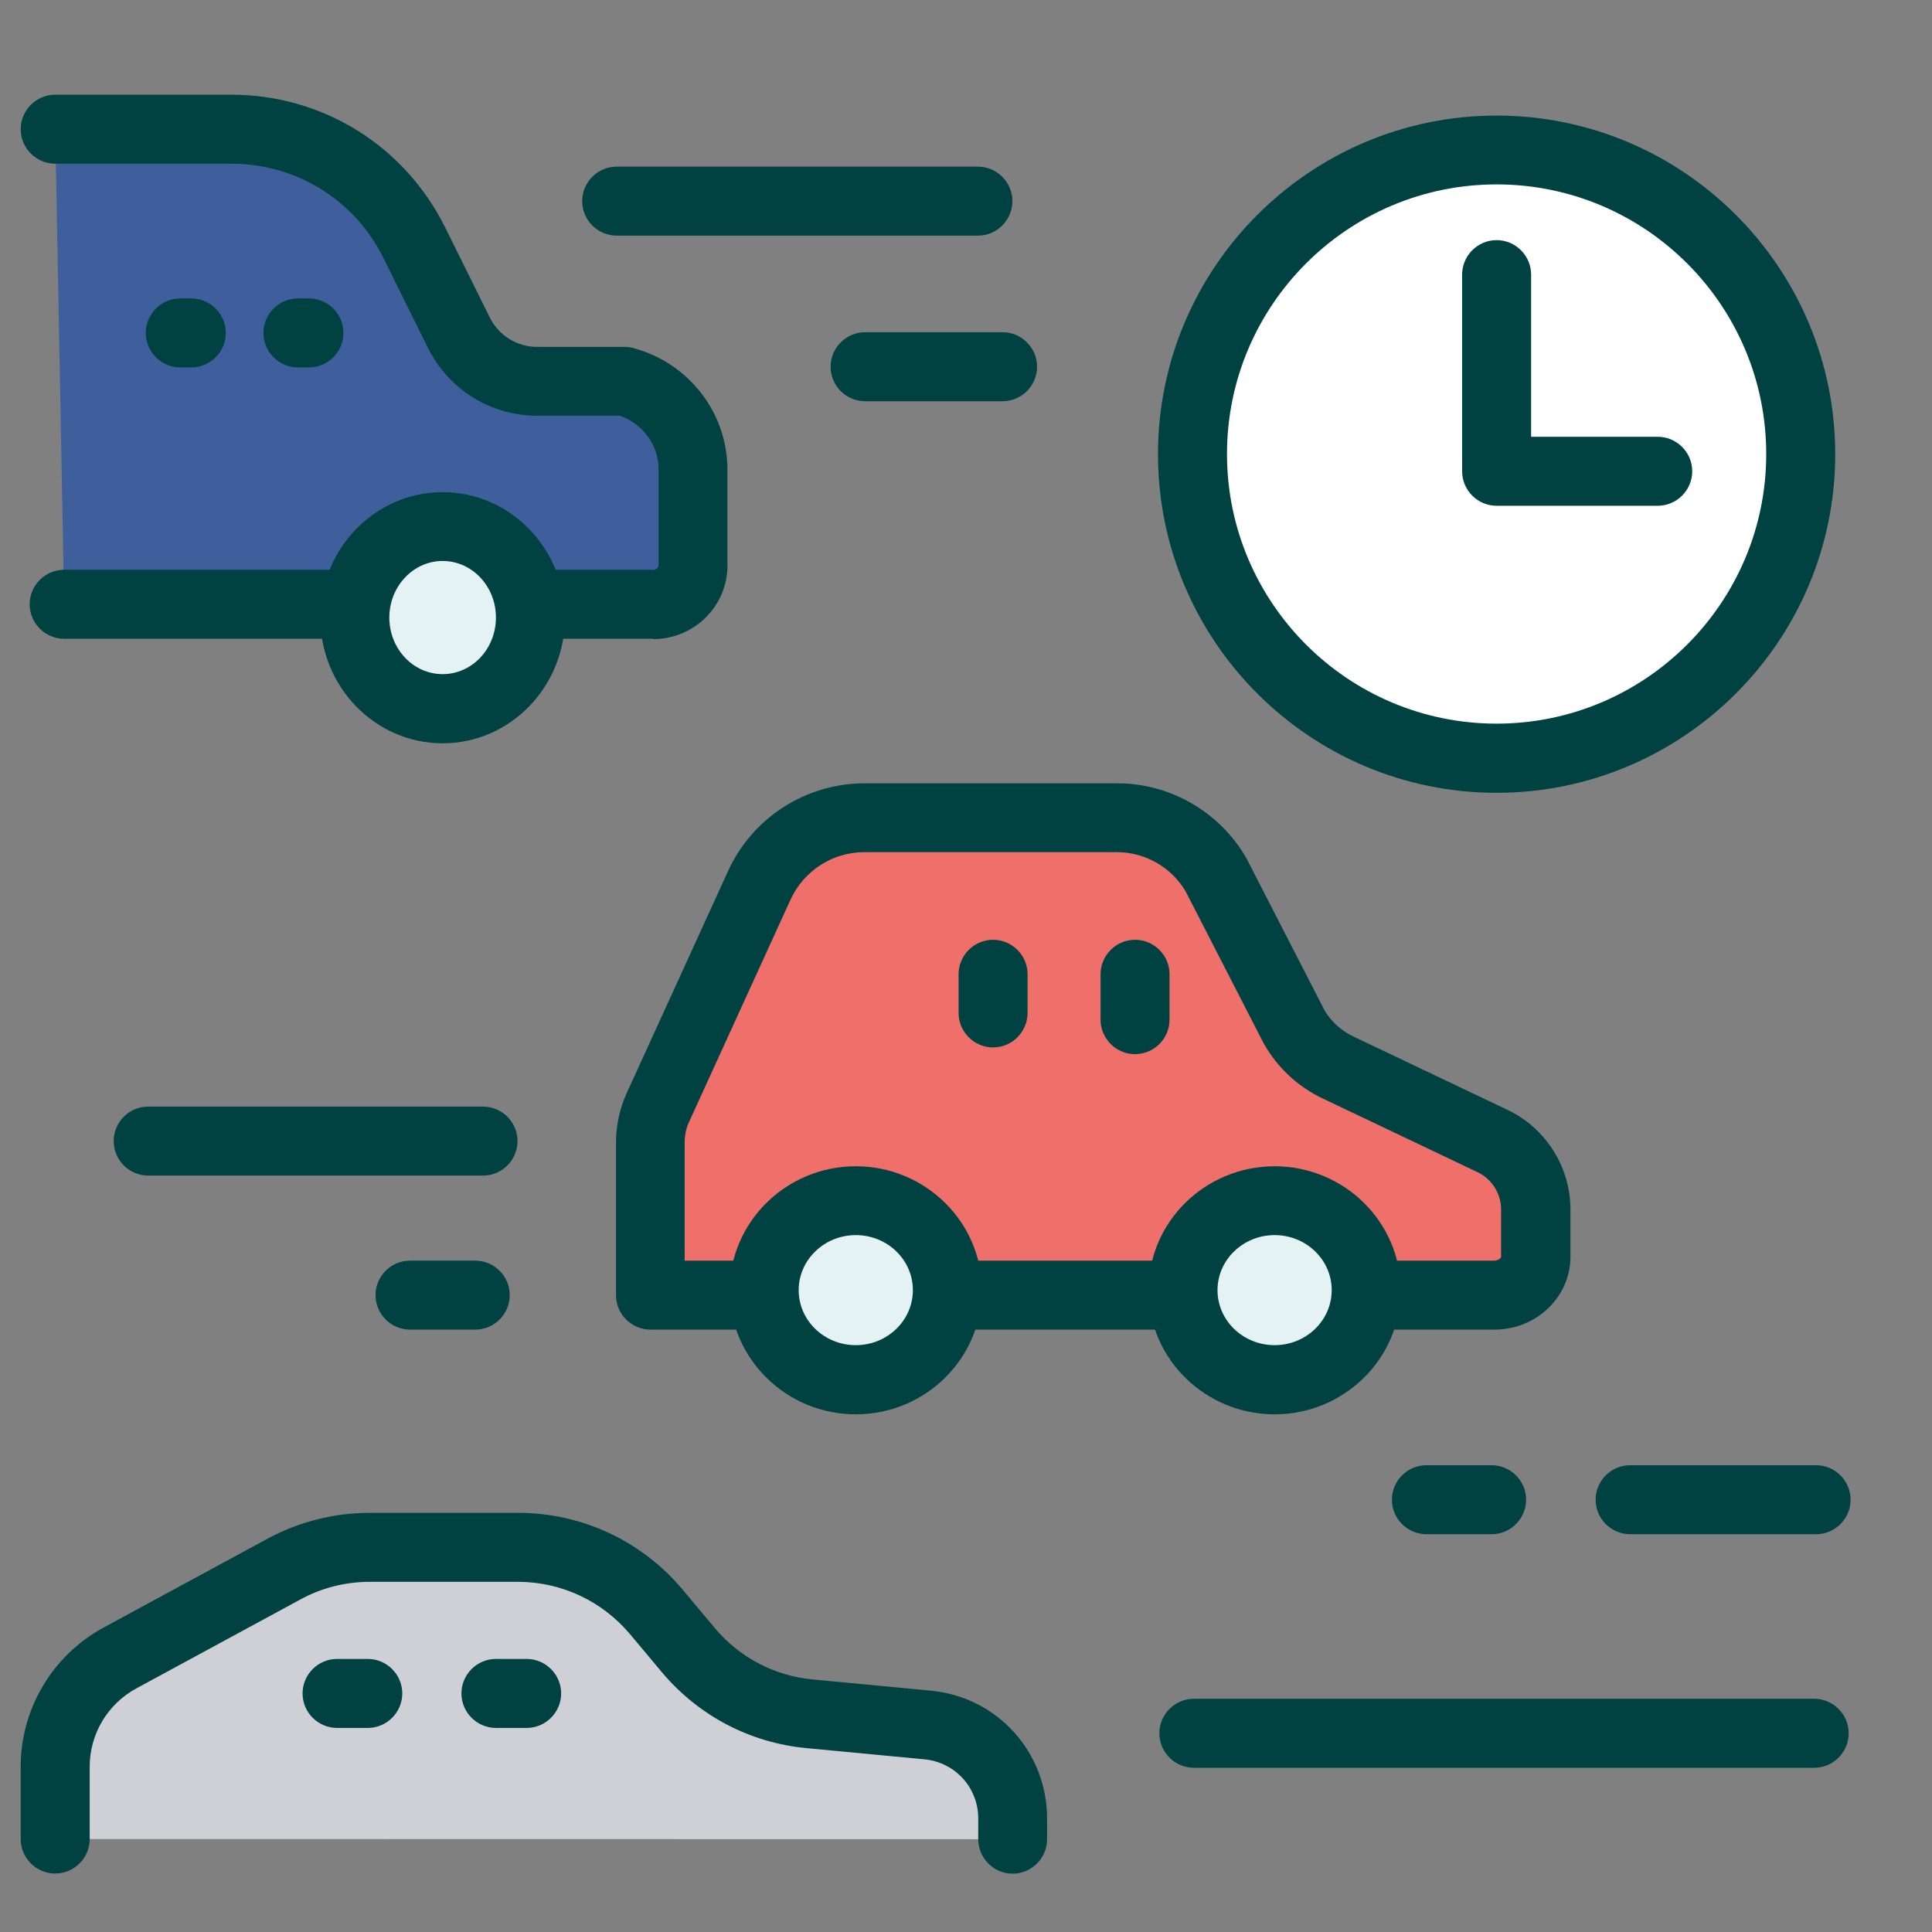
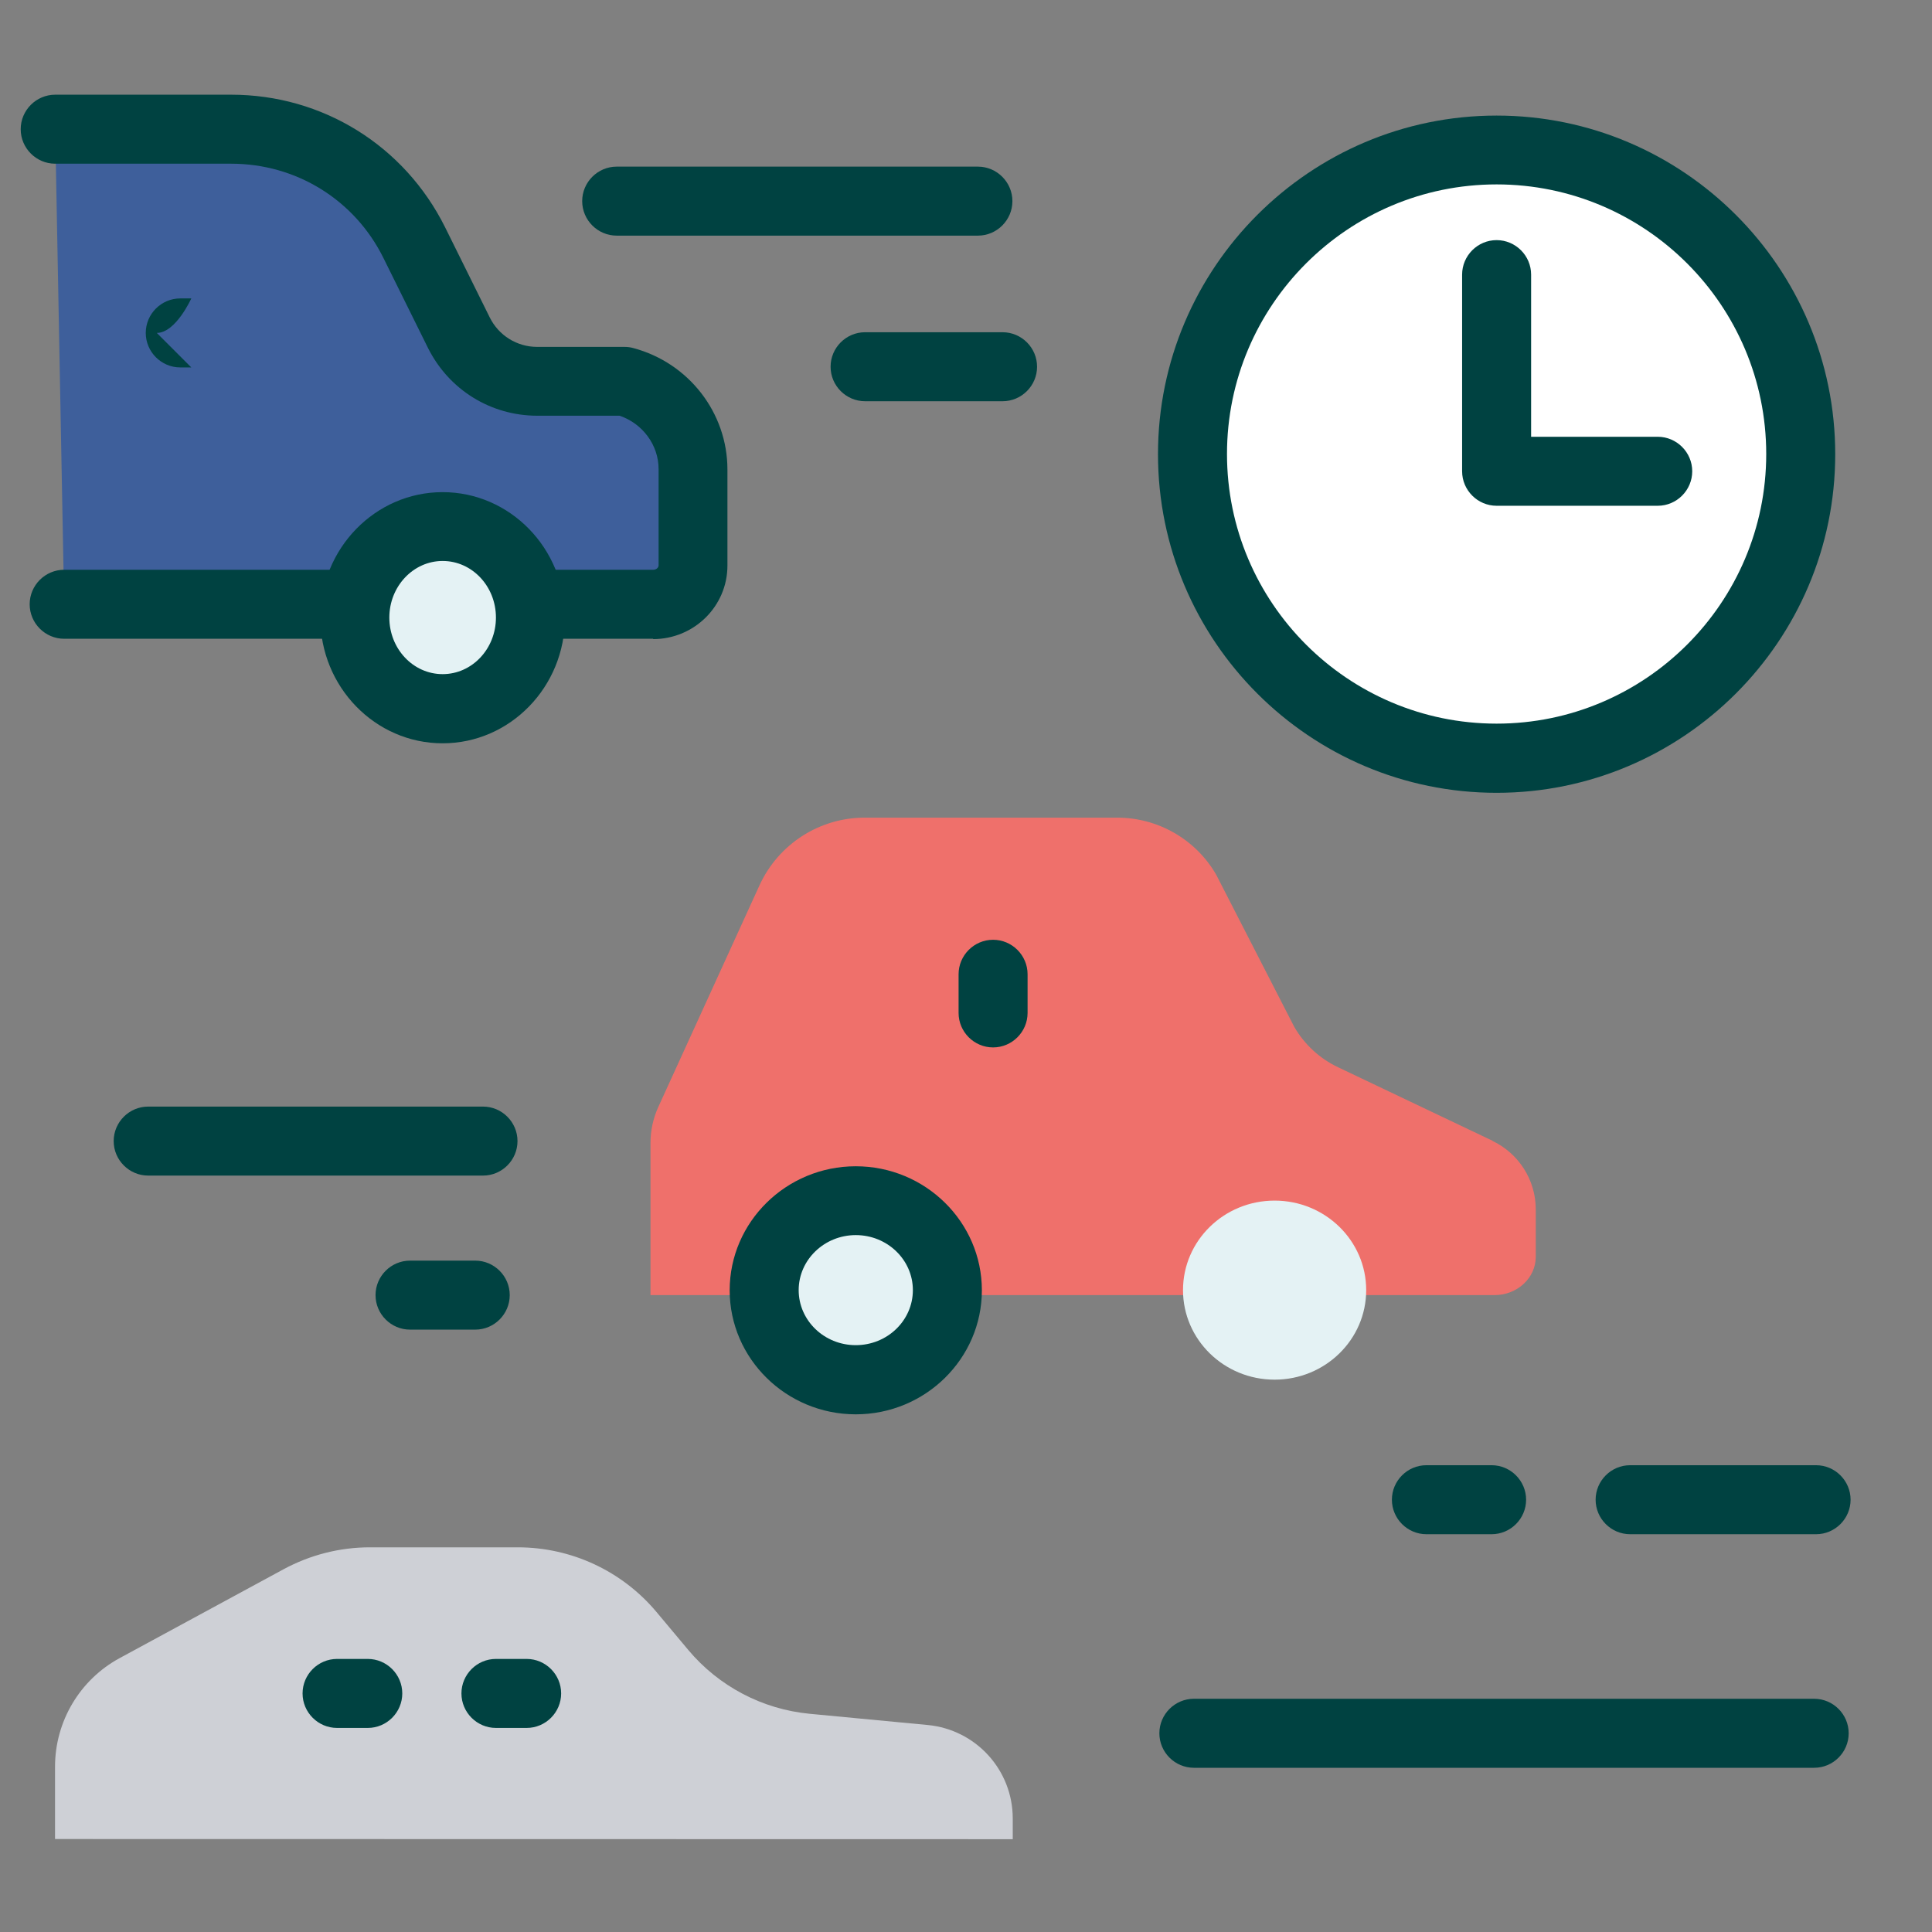
<svg xmlns="http://www.w3.org/2000/svg" id="outline_icons" viewBox="0 0 112 112">
  <rect x="0" y="0" width="112" height="112" fill="#808080" stroke="none" />
  <defs>
    <style>
      .cls-1 {
        fill: none;
      }

      .cls-2 {
        fill: #3e5f9b;
      }

      .cls-3 {
        fill: #e4f2f4;
      }

      .cls-4 {
        fill: #fff;
      }

      .cls-5 {
        fill: #ef706b;
      }

      .cls-6 {
        fill: #ced0d6;
      }

      .cls-7 {
        fill: #004241;
      }
    </style>
  </defs>
  <g>
    <g>
      <path class="cls-2" d="M3.72,35.03h34.15c1.27,0,2.3-1.01,2.3-2.26v-5.57c0-2.44-1.68-4.49-3.97-5.1h-5.06c-1.93,0-3.69-1.09-4.54-2.82l-2.58-5.21c-2-4.03-6.11-6.58-10.62-6.58H3.2" />
      <path class="cls-7" d="M37.87,37.03H3.72c-1.1,0-2-.9-2-2s.9-2,2-2h34.15c.17,0,.31-.12.31-.26v-5.57c0-1.4-.92-2.64-2.26-3.1h-4.77c-2.71,0-5.13-1.51-6.34-3.93l-2.58-5.21c-1.67-3.38-5.06-5.47-8.83-5.47H3.2c-1.1,0-2-.9-2-2s.9-2,2-2h10.2c5.3,0,10.05,2.95,12.41,7.7l2.58,5.21c.52,1.05,1.58,1.71,2.75,1.71h5.06c.17,0,.35.02.52.07,3.21.86,5.45,3.75,5.45,7.04v5.57c0,2.35-1.93,4.26-4.31,4.26Z" />
    </g>
    <g>
      <ellipse class="cls-3" cx="25.66" cy="35.81" rx="5.09" ry="5.28" />
      <path class="cls-7" d="M25.66,43.09c-3.91,0-7.09-3.27-7.09-7.28s3.18-7.28,7.09-7.28,7.09,3.27,7.09,7.28-3.18,7.28-7.09,7.28ZM25.66,32.52c-1.7,0-3.09,1.47-3.09,3.28s1.38,3.28,3.09,3.28,3.09-1.47,3.09-3.28-1.38-3.28-3.09-3.28Z" />
    </g>
-     <path class="cls-7" d="M11.09,21.3h-.64c-1.1,0-2-.9-2-2s.9-2,2-2h.64c1.1,0,2,.9,2,2s-.9,2-2,2Z" />
-     <path class="cls-7" d="M17.91,21.3h-.64c-1.1,0-2-.9-2-2s.9-2,2-2h.64c1.1,0,2,.9,2,2s-.9,2-2,2Z" />
+     <path class="cls-7" d="M11.09,21.3h-.64c-1.1,0-2-.9-2-2s.9-2,2-2h.64s-.9,2-2,2Z" />
  </g>
  <g>
    <g>
      <path class="cls-5" d="M86.52,66.14c1.53.73,2.51,2.27,2.51,3.97v2.75c0,1.23-1.08,2.22-2.4,2.22h-48.92v-8.83c0-.71.15-1.4.44-2.05l5.88-12.88c1.09-2.38,3.47-3.92,6.09-3.92h14.65c2.36,0,4.55,1.26,5.73,3.3l4.53,8.83c.59,1.02,1.48,1.84,2.54,2.34l8.95,4.26Z" />
-       <path class="cls-7" d="M86.63,77.08h-48.92c-1.1,0-2-.9-2-2v-8.83c0-1,.21-1.97.62-2.88l5.88-12.88c1.41-3.09,4.51-5.08,7.91-5.08h14.65c3.07,0,5.92,1.65,7.46,4.3.02.03.03.06.05.09l4.51,8.78c.39.65.96,1.17,1.65,1.5l8.95,4.26c2.22,1.05,3.65,3.32,3.65,5.77v2.75c0,2.33-1.98,4.22-4.4,4.22ZM39.7,73.08h46.92c.26,0,.4-.16.4-.22v-2.75c0-.92-.54-1.77-1.37-2.16h0l-8.95-4.26c-1.44-.68-2.62-1.77-3.41-3.15-.02-.03-.03-.06-.05-.09l-4.51-8.78c-.83-1.4-2.35-2.27-3.98-2.27h-14.65c-1.83,0-3.51,1.08-4.27,2.75l-5.88,12.88c-.18.38-.26.79-.26,1.22v6.83Z" />
    </g>
    <g>
      <ellipse class="cls-3" cx="49.61" cy="74.79" rx="5.31" ry="5.19" />
      <path class="cls-7" d="M49.61,81.99c-4.03,0-7.31-3.23-7.31-7.19s3.28-7.19,7.31-7.19,7.31,3.23,7.31,7.19-3.28,7.19-7.31,7.19ZM49.61,71.6c-1.82,0-3.31,1.43-3.31,3.19s1.48,3.19,3.31,3.19,3.31-1.43,3.31-3.19-1.48-3.19-3.31-3.19Z" />
    </g>
    <g>
      <ellipse class="cls-3" cx="73.89" cy="74.79" rx="5.31" ry="5.19" />
-       <path class="cls-7" d="M73.89,81.99c-4.03,0-7.31-3.23-7.31-7.19s3.28-7.19,7.31-7.19,7.31,3.23,7.31,7.19-3.28,7.19-7.31,7.19ZM73.89,71.6c-1.82,0-3.31,1.43-3.31,3.19s1.48,3.19,3.31,3.19,3.31-1.43,3.31-3.19-1.48-3.19-3.31-3.19Z" />
    </g>
    <path class="cls-7" d="M57.57,60.72c-1.1,0-2-.9-2-2v-2.24c0-1.1.9-2,2-2s2,.9,2,2v2.24c0,1.1-.9,2-2,2Z" />
-     <path class="cls-7" d="M65.8,61.11c-1.1,0-2-.9-2-2v-2.63c0-1.1.9-2,2-2s2,.9,2,2v2.63c0,1.1-.9,2-2,2Z" />
  </g>
  <path class="cls-7" d="M56.69,13.66h-20.94c-1.1,0-2-.9-2-2s.9-2,2-2h20.94c1.1,0,2,.9,2,2s-.9,2-2,2Z" />
  <path class="cls-7" d="M105.28,88.94h-10.78c-1.1,0-2-.9-2-2s.9-2,2-2h10.78c1.1,0,2,.9,2,2s-.9,2-2,2Z" />
  <path class="cls-7" d="M86.47,88.94h-3.78c-1.1,0-2-.9-2-2s.9-2,2-2h3.78c1.1,0,2,.9,2,2s-.9,2-2,2Z" />
  <path class="cls-7" d="M28,68.15H8.59c-1.1,0-2-.9-2-2s.9-2,2-2h19.41c1.1,0,2,.9,2,2s-.9,2-2,2Z" />
  <path class="cls-7" d="M27.55,77.08h-3.78c-1.1,0-2-.9-2-2s.9-2,2-2h3.78c1.1,0,2,.9,2,2s-.9,2-2,2Z" />
  <path class="cls-7" d="M105.17,102.48h-35.96c-1.1,0-2-.9-2-2s.9-2,2-2h35.96c1.1,0,2,.9,2,2s-.9,2-2,2Z" />
  <path class="cls-7" d="M58.12,23.26h-7.97c-1.1,0-2-.9-2-2s.9-2,2-2h7.97c1.1,0,2,.9,2,2s-.9,2-2,2Z" />
  <g id="area">
    <rect class="cls-1" y="0" width="112" height="112" />
  </g>
  <g>
    <circle class="cls-4" cx="86.76" cy="26.32" r="17.63" />
    <path class="cls-7" d="M86.76,45.96c-10.83,0-19.63-8.81-19.63-19.63s8.81-19.63,19.63-19.63,19.63,8.81,19.63,19.63-8.81,19.63-19.63,19.63ZM86.76,10.69c-8.62,0-15.63,7.01-15.63,15.63s7.01,15.63,15.63,15.63,15.63-7.01,15.63-15.63-7.01-15.63-15.63-15.63Z" />
  </g>
  <g>
    <path class="cls-6" d="M58.71,106.62v-1.2c0-2.81-2.13-5.15-4.93-5.42l-6.84-.65c-2.74-.26-5.27-1.59-7.04-3.7l-1.85-2.21c-1.99-2.37-4.93-3.74-8.03-3.74h-8.58c-1.75,0-3.46.44-5,1.27l-9.5,5.15c-2.31,1.25-3.75,3.67-3.75,6.3v4.19" />
-     <path class="cls-7" d="M58.71,108.62c-1.1,0-2-.9-2-2v-1.2c0-1.79-1.34-3.26-3.12-3.43l-6.84-.65c-3.28-.31-6.26-1.88-8.38-4.4l-1.85-2.21c-1.62-1.92-3.98-3.03-6.5-3.03h-8.58c-1.41,0-2.81.35-4.04,1.03l-9.5,5.15c-1.67.91-2.7,2.65-2.7,4.54v4.19c0,1.1-.9,2-2,2s-2-.9-2-2v-4.19c0-3.36,1.84-6.45,4.79-8.06l9.5-5.15c1.82-.99,3.88-1.51,5.95-1.51h8.58c3.7,0,7.18,1.62,9.56,4.46l1.85,2.21c1.44,1.72,3.46,2.78,5.69,2.99l6.84.65c3.84.36,6.74,3.55,6.74,7.41v1.2c0,1.1-.9,2-2,2Z" />
  </g>
  <path class="cls-7" d="M30.53,100.17h-1.78c-1.1,0-2-.9-2-2s.9-2,2-2h1.78c1.1,0,2,.9,2,2s-.9,2-2,2Z" />
  <path class="cls-7" d="M21.32,100.17h-1.78c-1.1,0-2-.9-2-2s.9-2,2-2h1.78c1.1,0,2,.9,2,2s-.9,2-2,2Z" />
  <path class="cls-7" d="M96.1,29.32h-9.34c-1.1,0-2-.9-2-2v-11.4c0-1.1.9-2,2-2s2,.9,2,2v9.4h7.34c1.1,0,2,.9,2,2s-.9,2-2,2Z" />
</svg>